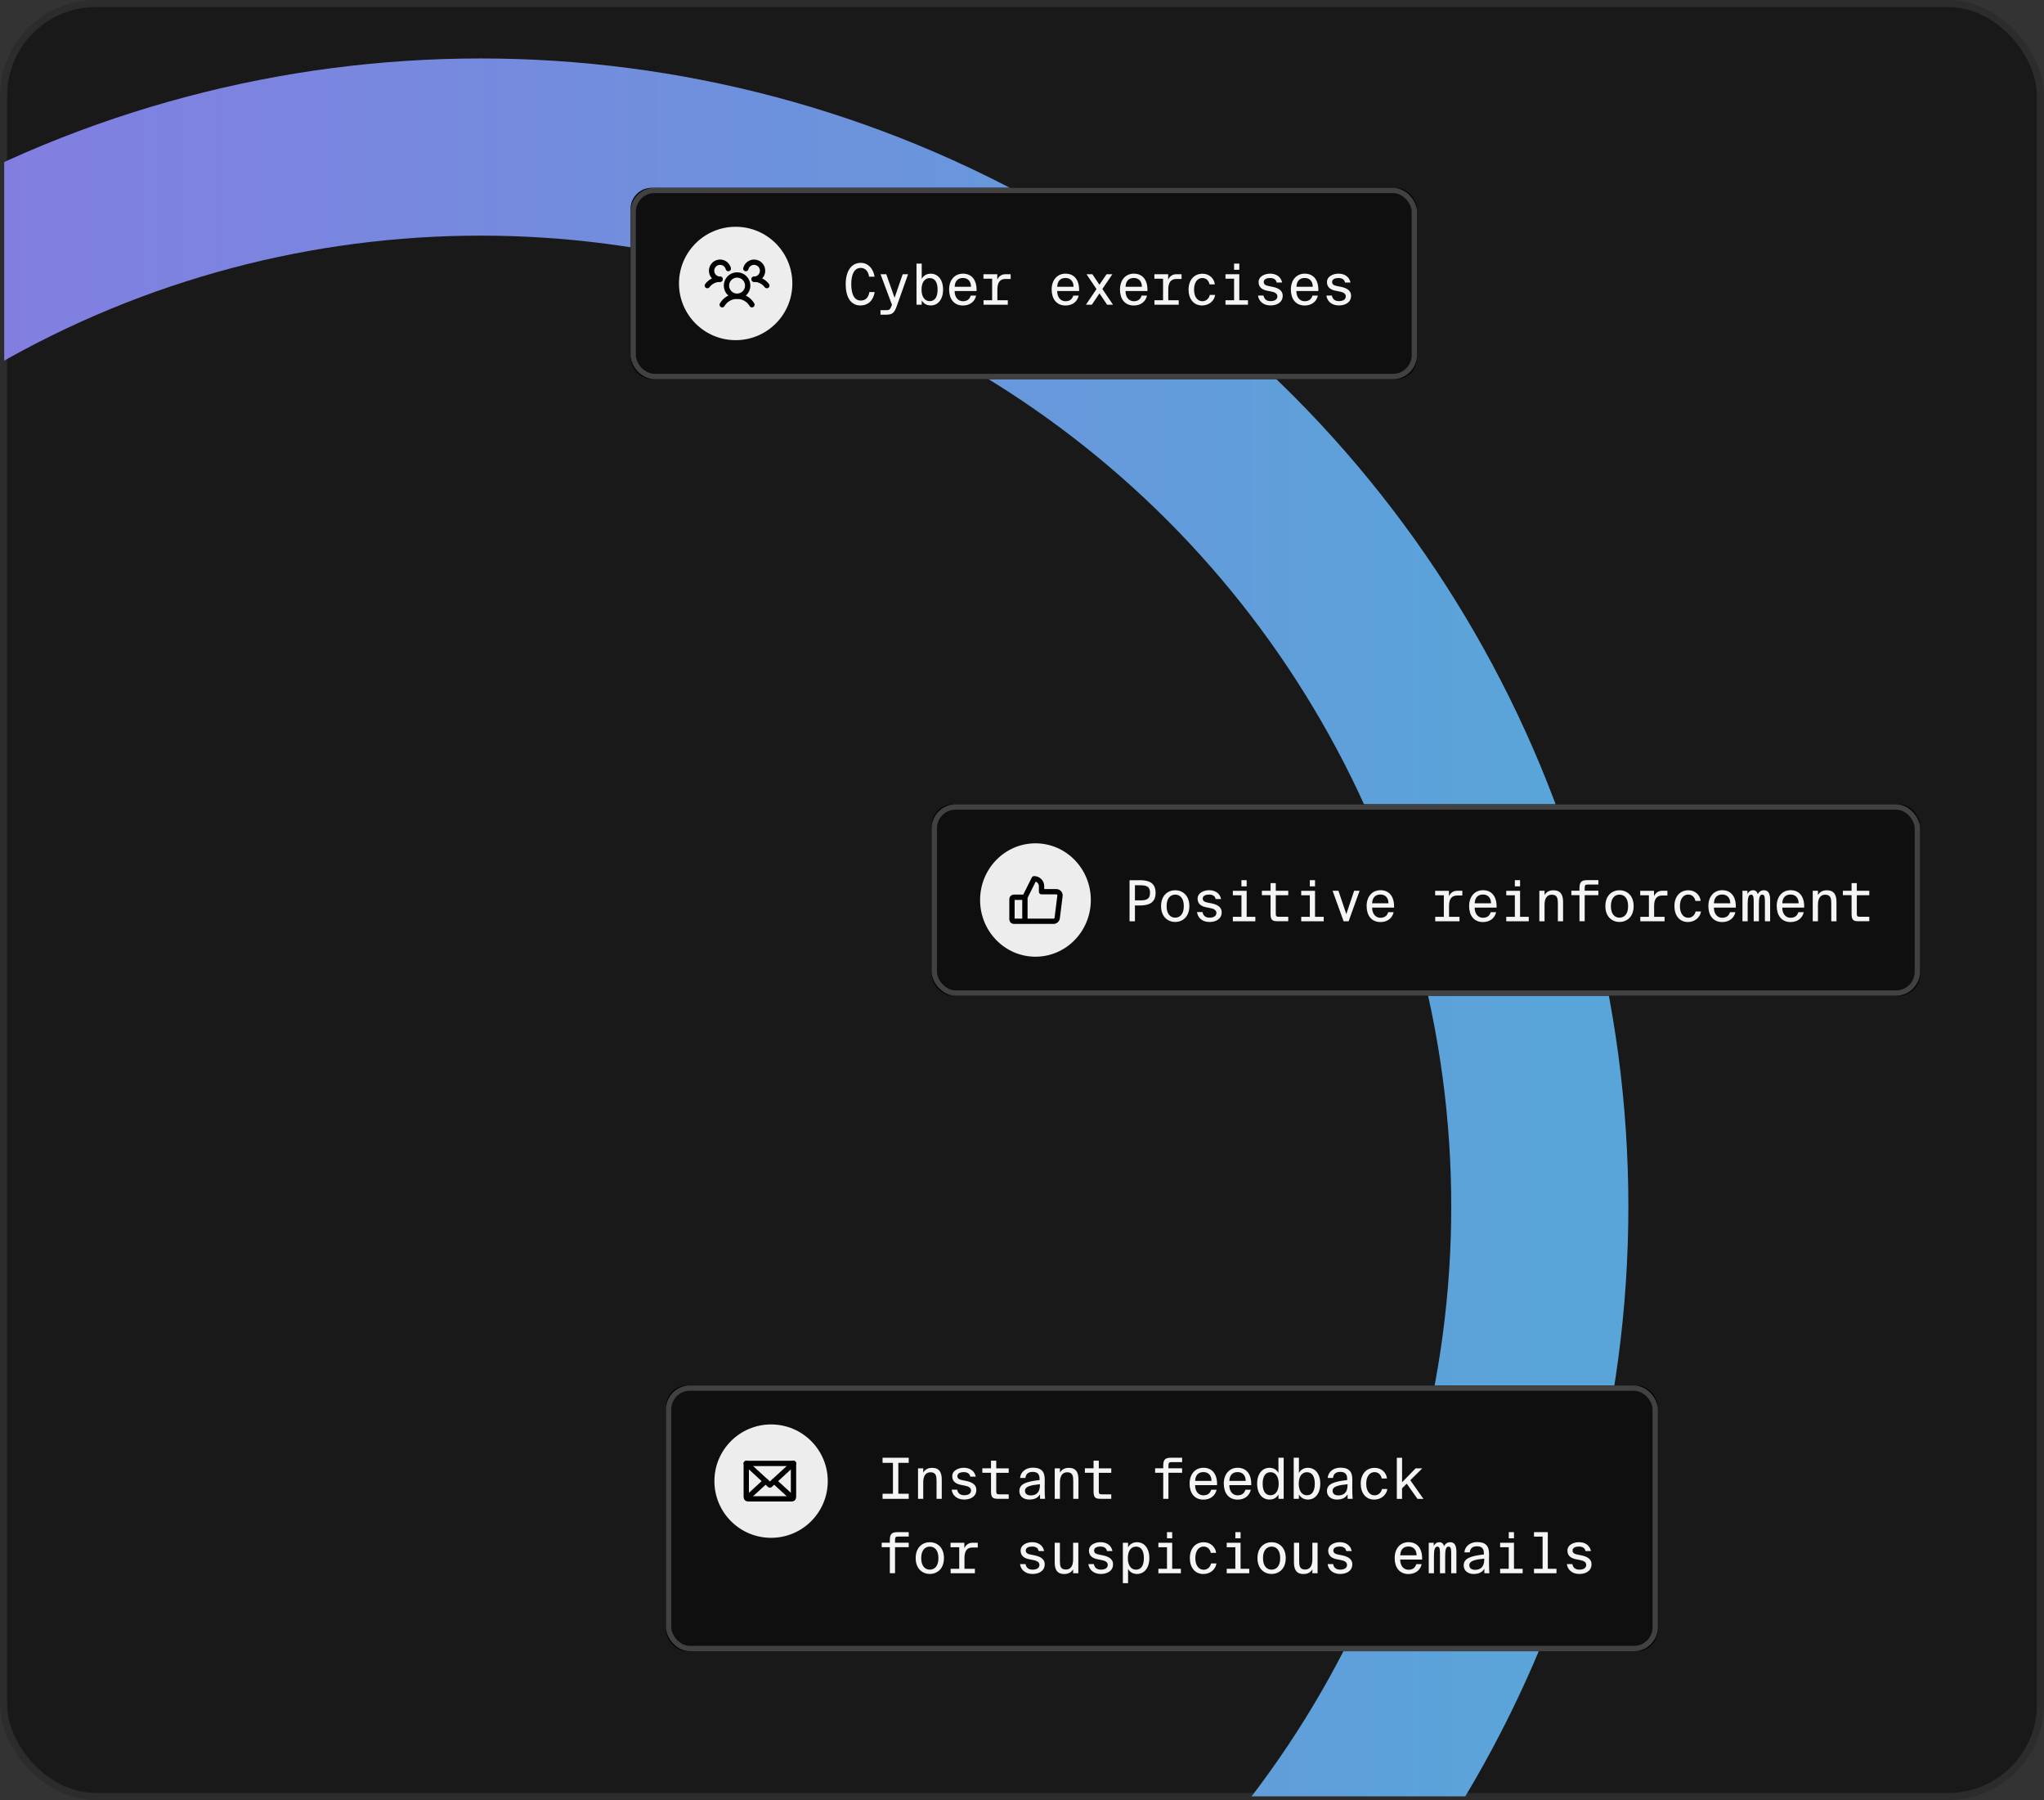
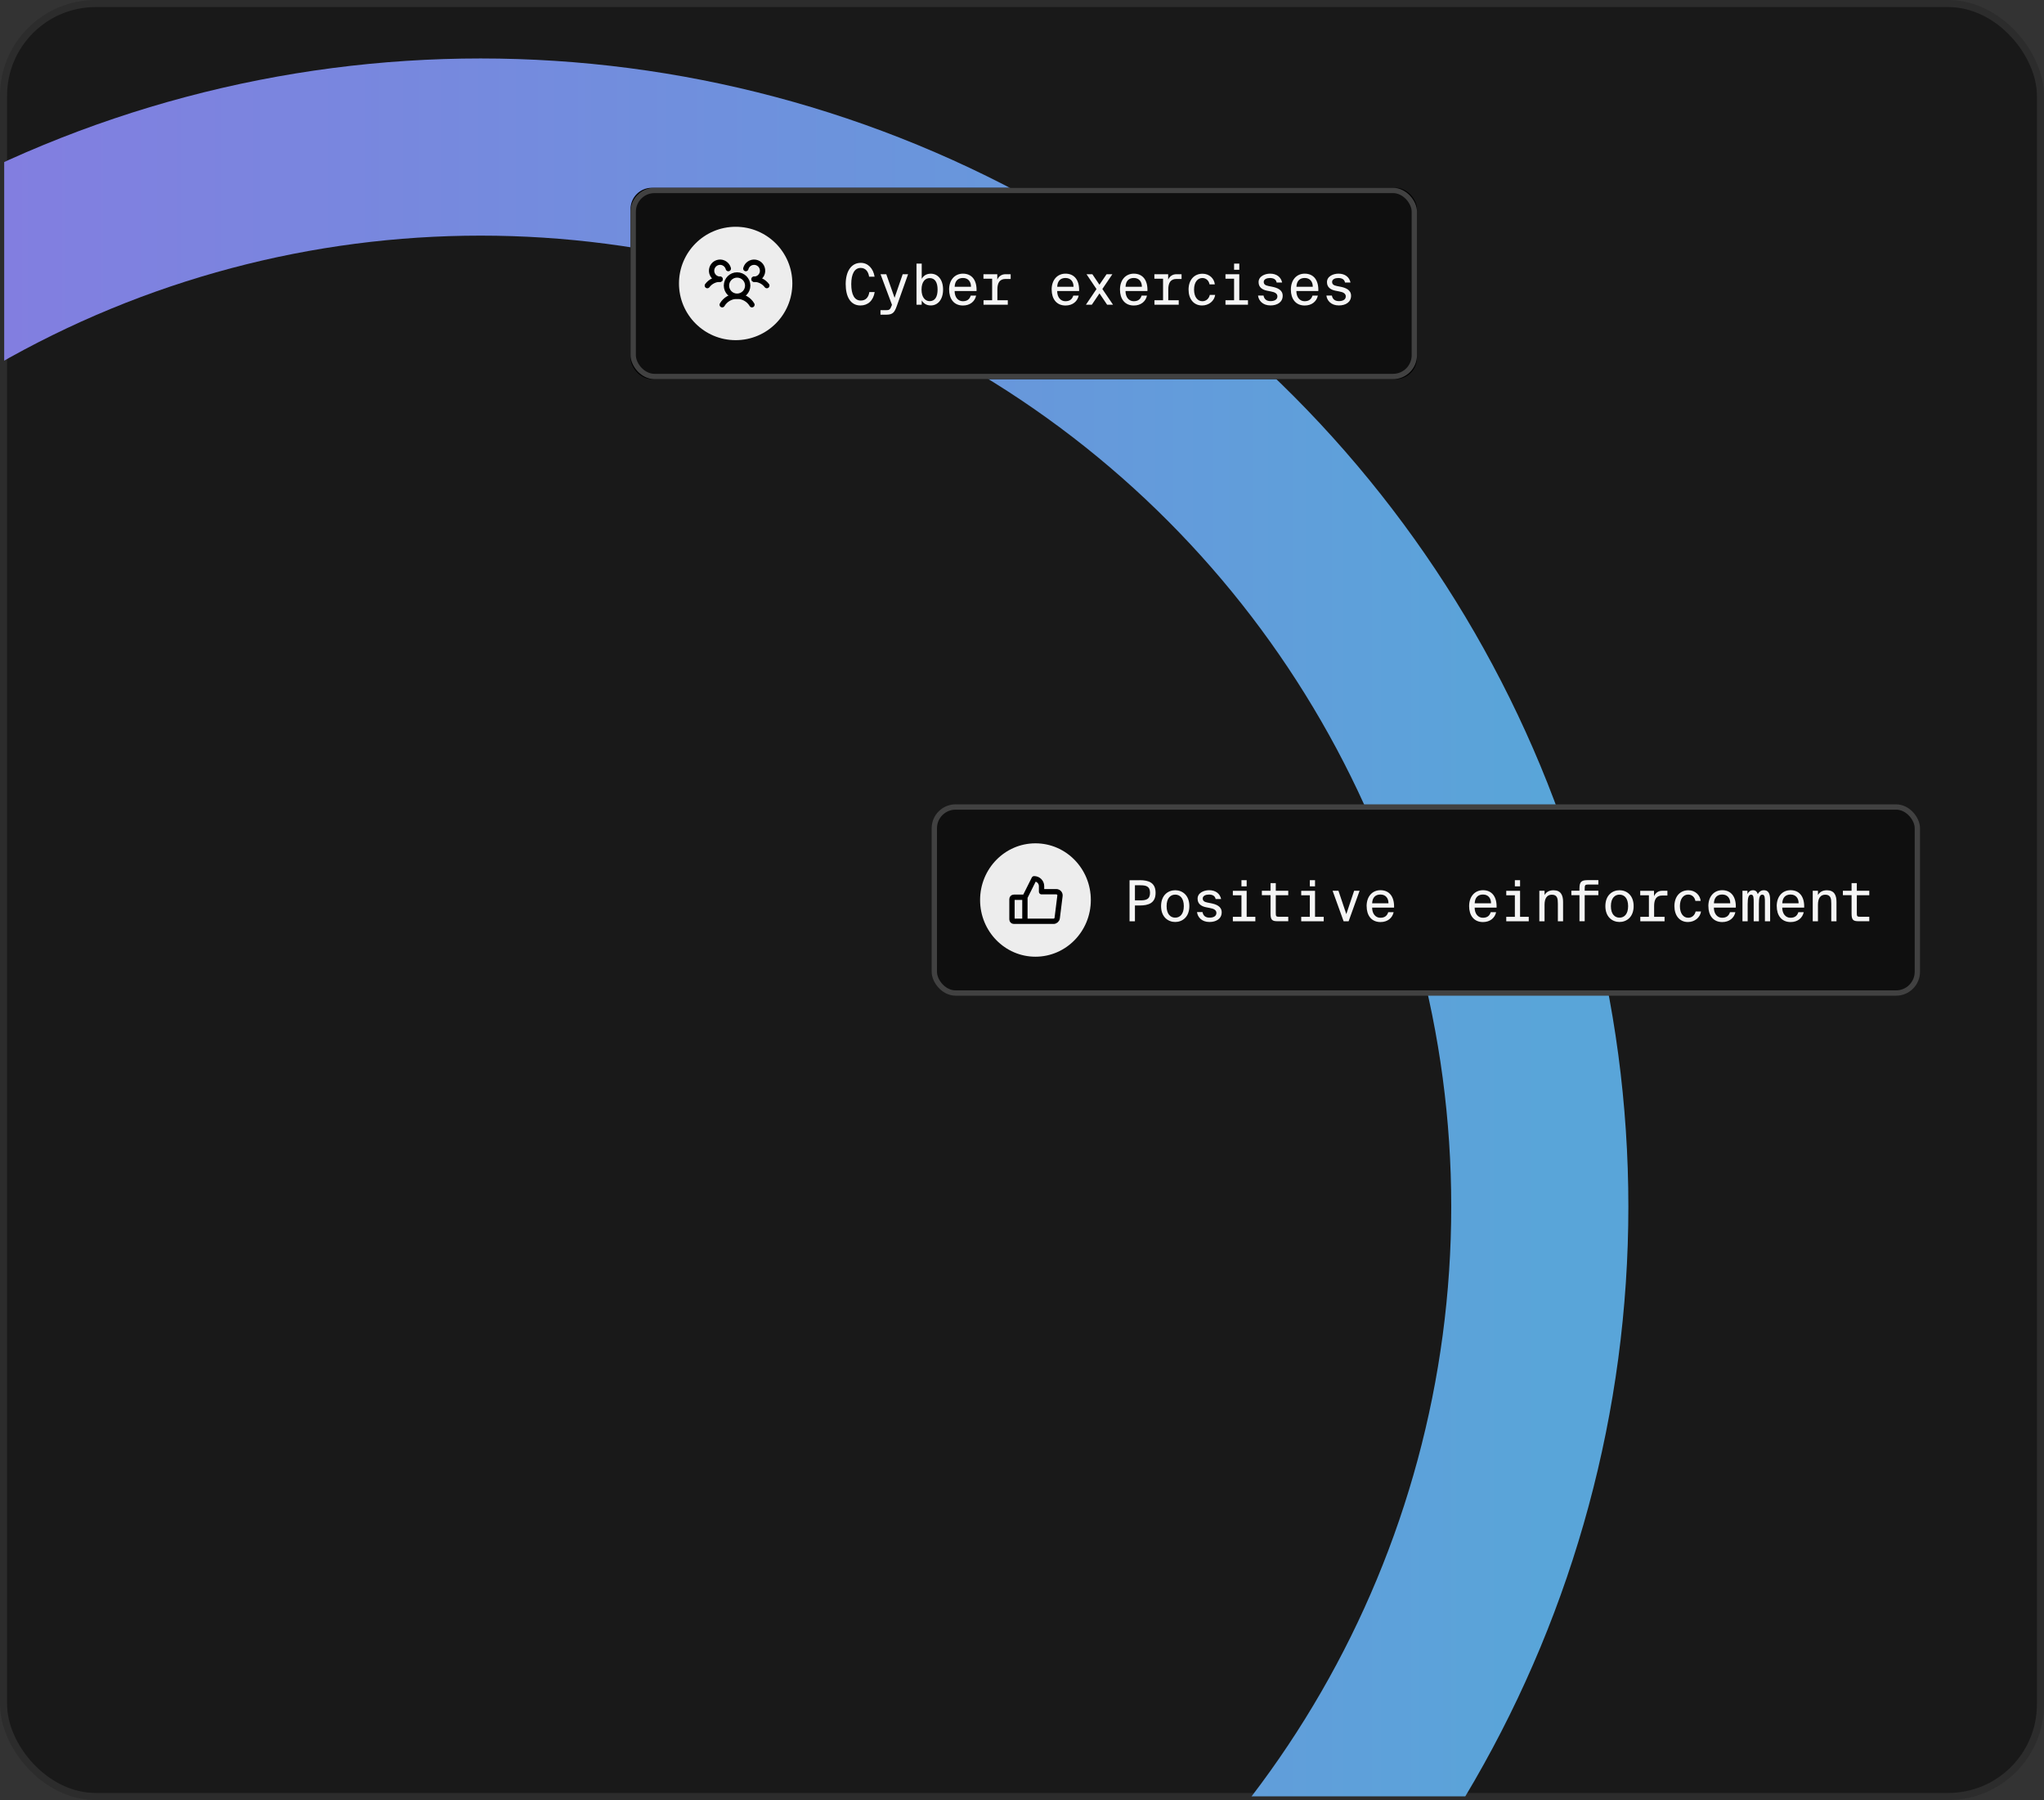
<svg xmlns="http://www.w3.org/2000/svg" id="Layer_1" data-name="Layer 1" viewBox="0 0 577 508">
  <rect x="0" y="0" width="577" height="508" fill="#333333" stroke="none" />
  <defs>
    <style> .cls-1 { fill: #f5f5f5; } .cls-1, .cls-2, .cls-3, .cls-4, .cls-5 { stroke-width: 0px; } .cls-6 { clip-path: url(#clippath); } .cls-2, .cls-7, .cls-8 { fill: none; } .cls-9 { mask: url(#mask); } .cls-3 { fill: #000; } .cls-7 { stroke: url(#linear-gradient); stroke-width: 50px; } .cls-4 { fill: #ededed; } .cls-8 { stroke: #000; stroke-linecap: round; stroke-linejoin: round; } .cls-8, .cls-10 { stroke-width: 1.5px; } .cls-11 { isolation: isolate; } .cls-12 { fill: #191919; stroke: #2c2c2c; stroke-width: 2px; } .cls-5 { fill: #fff; } .cls-13 { mask: url(#mask-3); } .cls-14 { mask: url(#mask-2); } .cls-15 { mask: url(#mask-1); } .cls-10 { fill: #0f0f0f; stroke: #414141; } </style>
    <clipPath id="clippath">
      <rect class="cls-2" x="1.17" y="1" width="575" height="506" rx="26" ry="26" />
    </clipPath>
    <mask id="mask" x="-188.33" y="0" width="765.33" height="664.5" maskUnits="userSpaceOnUse">
      <g id="c">
        <rect id="a" class="cls-5" width="577" height="508" rx="26" ry="26" />
      </g>
    </mask>
    <linearGradient id="linear-gradient" x1="-669.88" y1="794.02" x2="-668.88" y2="794.02" gradientTransform="translate(400423.67 475166.5) scale(598 -598)" gradientUnits="userSpaceOnUse">
      <stop offset="0" stop-color="#926fe3" />
      <stop offset="1" stop-color="#59a5d9" />
    </linearGradient>
    <mask id="mask-1" x="0" y="0" width="577" height="508" maskUnits="userSpaceOnUse">
      <g id="c-2" data-name="c">
        <rect id="a-2" data-name="a" class="cls-5" width="577" height="508" rx="26" ry="26" />
      </g>
    </mask>
    <mask id="mask-2" x="0" y="0" width="577" height="508" maskUnits="userSpaceOnUse">
      <g id="c-3" data-name="c">
-         <rect id="a-3" data-name="a" class="cls-5" width="577" height="508" rx="26" ry="26" />
-       </g>
+         </g>
    </mask>
    <mask id="mask-3" x="0" y="0" width="577" height="508" maskUnits="userSpaceOnUse">
      <g id="c-4" data-name="c">
        <rect id="a-4" data-name="a" class="cls-5" width="577" height="508" rx="26" ry="26" />
      </g>
    </mask>
  </defs>
  <rect class="cls-12" x="1" y="1" width="575" height="506" rx="26" ry="26" />
  <g class="cls-6">
    <g class="cls-9">
      <circle class="cls-7" cx="135.67" cy="340.5" r="299" />
    </g>
  </g>
  <g class="cls-15">
    <g>
-       <rect id="d" class="cls-3" x="263" y="227" width="279" height="54" rx="6" ry="6" />
      <rect class="cls-10" x="263.75" y="227.75" width="277.5" height="52.5" rx="6" ry="6" />
      <g class="cls-11">
        <g class="cls-11">
          <path class="cls-1" d="M321.71,248.4c2.54,0,4.5.69,4.5,3.57s-1.95,3.57-4.5,3.57h-1.33v4.47h-1.52v-11.6h2.85ZM320.38,249.84v4.26h1.52c1.55,0,2.74-.24,2.74-2.13s-1.18-2.13-2.74-2.13h-1.52Z" />
          <path class="cls-1" d="M331.75,251.24c1.97,0,3.99,1.36,3.99,4.48s-2.02,4.48-3.99,4.48-3.99-1.36-3.99-4.48,2.02-4.48,3.99-4.48ZM331.75,258.98c1.31,0,2.43-.96,2.43-3.25s-1.12-3.25-2.43-3.25-2.43.96-2.43,3.25,1.12,3.25,2.43,3.25Z" />
          <path class="cls-1" d="M343.17,253.74c-.19-.96-.94-1.28-1.92-1.28-.86,0-1.73.34-1.73,1.1,0,.67.45.98,1.3,1.15l.96.19c1.49.29,3.09.85,3.09,2.58,0,1.82-1.57,2.72-3.44,2.72-2.24,0-3.36-1.41-3.52-2.79h1.55c.19.99.8,1.57,2,1.57.91,0,1.92-.32,1.92-1.33,0-.8-.72-1.2-1.81-1.39l-1.07-.21c-1.36-.27-2.43-.94-2.43-2.43,0-1.67,1.81-2.39,3.25-2.39,1.83,0,3.07.96,3.39,2.5h-1.54Z" />
          <path class="cls-1" d="M351.92,251.39v7.35h2.45v1.26h-6.35v-1.26h2.43v-6.08h-2.43v-1.26h3.91ZM351.92,248.4v1.74h-1.47v-1.74h1.47Z" />
          <path class="cls-1" d="M358.67,249.23h1.47v2.16h3.52v1.26h-3.52v4.98c0,.88.05,1.1.86,1.1h2.66v1.26h-2.98c-1.57,0-2.02-.37-2.02-2.16v-5.19h-2.45v-1.26h2.45v-2.16Z" />
          <path class="cls-1" d="M371.22,251.39v7.35h2.45v1.26h-6.35v-1.26h2.43v-6.08h-2.43v-1.26h3.91ZM371.22,248.4v1.74h-1.47v-1.74h1.47Z" />
          <path class="cls-1" d="M380.05,257.98l2.21-6.59h1.54l-3.1,8.61h-1.41l-3.11-8.61h1.65l2.22,6.59Z" />
          <path class="cls-1" d="M385.78,255.73c0-2.77,1.63-4.5,3.91-4.5,2.51,0,3.95,1.84,3.84,4.91h-6.19c0,1.73.96,2.87,2.32,2.87,1.28,0,1.92-.61,2.23-1.58h1.52c-.35,1.63-1.7,2.79-3.71,2.79-2.61,0-3.91-1.94-3.91-4.48ZM387.34,254.93h4.61c.02-1.41-.77-2.48-2.27-2.48-1.39,0-2.27.82-2.34,2.48Z" />
-           <path class="cls-1" d="M409.02,251.39v1.54c.42-.96,1.25-1.54,2.31-1.54h1.47v1.34h-1.46c-1.65,0-2.29,1.09-2.29,2.98v3.03h2.95v1.26h-6.85v-1.26h2.43v-6.08h-2.45v-1.26h3.89Z" />
          <path class="cls-1" d="M414.72,255.73c0-2.77,1.63-4.5,3.91-4.5,2.51,0,3.95,1.84,3.84,4.91h-6.19c0,1.73.96,2.87,2.32,2.87,1.28,0,1.92-.61,2.22-1.58h1.52c-.35,1.63-1.7,2.79-3.71,2.79-2.61,0-3.91-1.94-3.91-4.48ZM416.29,254.93h4.61c.02-1.41-.77-2.48-2.27-2.48-1.39,0-2.27.82-2.34,2.48Z" />
          <path class="cls-1" d="M429.1,251.39v7.35h2.45v1.26h-6.35v-1.26h2.43v-6.08h-2.43v-1.26h3.91ZM429.1,248.4v1.74h-1.47v-1.74h1.47Z" />
          <path class="cls-1" d="M436,252.61c.43-.74,1.17-1.36,2.53-1.36,2.08,0,2.71,1.38,2.71,3.28v5.47h-1.47v-4.96c0-1.39-.11-2.54-1.71-2.54-1.33,0-2.05.99-2.05,2.83v4.67h-1.47v-8.61h1.47v1.22Z" />
          <path class="cls-1" d="M445.87,250.76c0-1.79.43-2.37,2.29-2.37h3.04v1.25h-3.01c-.72,0-.85.22-.85,1.12v.62h3.86v1.26h-3.86v7.35h-1.47v-7.35h-2.29v-1.26h2.29v-.62Z" />
          <path class="cls-1" d="M457.17,251.24c1.97,0,3.99,1.36,3.99,4.48s-2.02,4.48-3.99,4.48-3.99-1.36-3.99-4.48,2.02-4.48,3.99-4.48ZM457.17,258.98c1.31,0,2.43-.96,2.43-3.25s-1.12-3.25-2.43-3.25-2.43.96-2.43,3.25,1.12,3.25,2.43,3.25Z" />
          <path class="cls-1" d="M466.91,251.39v1.54c.42-.96,1.25-1.54,2.31-1.54h1.47v1.34h-1.46c-1.65,0-2.29,1.09-2.29,2.98v3.03h2.95v1.26h-6.85v-1.26h2.43v-6.08h-2.45v-1.26h3.89Z" />
          <path class="cls-1" d="M480.08,254.25h-1.49c-.19-1.06-.98-1.79-2.03-1.79-1.28,0-2.34,1.1-2.34,3.27s1.06,3.28,2.34,3.28c1.17,0,1.9-.85,2.1-1.78h1.52c-.24,1.71-1.78,2.98-3.7,2.98-2.38,0-3.81-1.86-3.81-4.48s1.49-4.48,3.95-4.48c2,0,3.33,1.46,3.46,3.01Z" />
          <path class="cls-1" d="M482.25,255.73c0-2.77,1.63-4.5,3.91-4.5,2.51,0,3.95,1.84,3.84,4.91h-6.19c0,1.73.96,2.87,2.32,2.87,1.28,0,1.92-.61,2.23-1.58h1.52c-.35,1.63-1.7,2.79-3.71,2.79-2.61,0-3.91-1.94-3.91-4.48ZM483.82,254.93h4.61c.02-1.41-.77-2.48-2.27-2.48-1.39,0-2.27.82-2.34,2.48Z" />
          <path class="cls-1" d="M497.91,251.24c.9,0,1.78.42,1.78,2.69v6.07h-1.47v-5.31c0-1.25,0-2.21-.74-2.21s-.96.87-.96,2.64v4.88h-1.47v-5.31c0-1.25,0-2.21-.72-2.21s-.98.88-.98,2.67v4.85h-1.47v-8.61h1.41v.91c.29-.56.75-1.06,1.57-1.06s1.15.51,1.34,1.09c.37-.67.93-1.09,1.71-1.09Z" />
          <path class="cls-1" d="M501.55,255.73c0-2.77,1.63-4.5,3.91-4.5,2.51,0,3.95,1.84,3.84,4.91h-6.19c0,1.73.96,2.87,2.32,2.87,1.28,0,1.92-.61,2.23-1.58h1.52c-.35,1.63-1.7,2.79-3.71,2.79-2.61,0-3.91-1.94-3.91-4.48ZM503.12,254.93h4.61c.02-1.41-.77-2.48-2.27-2.48-1.39,0-2.27.82-2.34,2.48Z" />
          <path class="cls-1" d="M513.18,252.61c.43-.74,1.17-1.36,2.53-1.36,2.08,0,2.71,1.38,2.71,3.28v5.47h-1.47v-4.96c0-1.39-.11-2.54-1.71-2.54-1.33,0-2.05.99-2.05,2.83v4.67h-1.47v-8.61h1.47v1.22Z" />
          <path class="cls-1" d="M522.69,249.23h1.47v2.16h3.52v1.26h-3.52v4.98c0,.88.05,1.1.86,1.1h2.66v1.26h-2.98c-1.57,0-2.02-.37-2.02-2.16v-5.19h-2.45v-1.26h2.45v-2.16Z" />
        </g>
      </g>
      <g>
        <ellipse class="cls-4" cx="292.3" cy="254" rx="15.63" ry="16" />
        <path class="cls-8" d="M286.19,253.22h3.13v6.78h-3.13c-.29,0-.52-.23-.52-.52v-5.74c0-.29.23-.52.52-.52ZM289.32,253.22l2.61-5.22c1.15,0,2.09.93,2.09,2.09v1.57h4.17c.3,0,.58.13.78.35.2.22.29.52.25.82l-.78,6.26c-.07.52-.51.91-1.04.91h-8.09" />
      </g>
    </g>
  </g>
  <g class="cls-14">
    <g>
      <rect id="f" class="cls-3" x="188" y="391" width="280" height="75" rx="6" ry="6" />
      <rect class="cls-10" x="188.75" y="391.75" width="278.5" height="73.5" rx="6" ry="6" />
      <g class="cls-11">
        <g class="cls-11">
          <path class="cls-1" d="M249.14,411.4h7.38v1.44h-2.93v8.72h2.93v1.44h-7.38v-1.44h2.93v-8.72h-2.93v-1.44Z" />
          <path class="cls-1" d="M260.61,415.61c.43-.74,1.17-1.36,2.53-1.36,2.08,0,2.71,1.38,2.71,3.28v5.47h-1.47v-4.96c0-1.39-.11-2.54-1.71-2.54-1.33,0-2.05.99-2.05,2.83v4.67h-1.47v-8.61h1.47v1.22Z" />
          <path class="cls-1" d="M273.91,416.74c-.19-.96-.94-1.28-1.92-1.28-.86,0-1.73.34-1.73,1.1,0,.67.45.98,1.3,1.15l.96.19c1.49.29,3.09.85,3.09,2.58,0,1.82-1.57,2.72-3.44,2.72-2.24,0-3.36-1.41-3.52-2.79h1.55c.19.99.8,1.57,2,1.57.91,0,1.92-.32,1.92-1.33,0-.8-.72-1.2-1.81-1.39l-1.07-.21c-1.36-.27-2.43-.94-2.43-2.43,0-1.67,1.81-2.39,3.25-2.39,1.83,0,3.07.96,3.39,2.5h-1.54Z" />
          <path class="cls-1" d="M279.76,412.23h1.47v2.16h3.52v1.26h-3.52v4.98c0,.88.05,1.1.86,1.1h2.66v1.26h-2.98c-1.57,0-2.02-.37-2.02-2.16v-5.19h-2.45v-1.26h2.45v-2.16Z" />
-           <path class="cls-1" d="M287.76,420.76c0-2.05,2.18-2.67,5.7-3.06v-.37c0-1.49-.82-1.94-1.94-1.94-1.33,0-1.95.66-2.05,1.71h-1.5c.14-1.86,1.78-2.9,3.57-2.9,2.38,0,3.41,1.06,3.38,3.44l-.02,2.1c-.02,1.44.06,2.67.11,3.25h-1.41l-.02-1.26c-.53.9-1.42,1.47-3.03,1.47s-2.8-.9-2.8-2.45ZM293.57,418.87c-2.62.26-4.23.62-4.23,1.86,0,.82.59,1.3,1.63,1.3,1.31,0,2.59-.62,2.59-2.91v-.24Z" />
          <path class="cls-1" d="M299.2,415.61c.43-.74,1.17-1.36,2.53-1.36,2.08,0,2.71,1.38,2.71,3.28v5.47h-1.47v-4.96c0-1.39-.11-2.54-1.71-2.54-1.33,0-2.05.99-2.05,2.83v4.67h-1.47v-8.61h1.47v1.22Z" />
          <path class="cls-1" d="M308.71,412.23h1.47v2.16h3.52v1.26h-3.52v4.98c0,.88.05,1.1.86,1.1h2.66v1.26h-2.98c-1.57,0-2.02-.37-2.02-2.16v-5.19h-2.45v-1.26h2.45v-2.16Z" />
          <path class="cls-1" d="M328.37,413.76c0-1.79.43-2.37,2.29-2.37h3.04v1.25h-3.01c-.72,0-.85.22-.85,1.12v.62h3.86v1.26h-3.86v7.35h-1.47v-7.35h-2.29v-1.26h2.29v-.62Z" />
          <path class="cls-1" d="M335.81,418.73c0-2.77,1.63-4.5,3.91-4.5,2.51,0,3.95,1.84,3.84,4.91h-6.2c0,1.73.96,2.87,2.32,2.87,1.28,0,1.92-.61,2.23-1.58h1.52c-.35,1.63-1.7,2.79-3.71,2.79-2.61,0-3.91-1.94-3.91-4.48ZM337.38,417.93h4.61c.02-1.41-.77-2.48-2.27-2.48-1.39,0-2.27.82-2.34,2.48Z" />
          <path class="cls-1" d="M345.46,418.73c0-2.77,1.63-4.5,3.91-4.5,2.51,0,3.95,1.84,3.84,4.91h-6.19c0,1.73.96,2.87,2.32,2.87,1.28,0,1.92-.61,2.23-1.58h1.52c-.35,1.63-1.7,2.79-3.71,2.79-2.61,0-3.91-1.94-3.91-4.48ZM347.03,417.93h4.61c.02-1.41-.77-2.48-2.27-2.48-1.39,0-2.27.82-2.34,2.48Z" />
          <path class="cls-1" d="M360.9,411.4h1.47v11.6h-1.46l-.02-1.22c-.48.82-1.25,1.42-2.54,1.42-1.99,0-3.47-1.63-3.47-4.48s1.49-4.48,3.47-4.48c1.3,0,2.06.61,2.54,1.44v-4.29ZM358.66,415.48c-1.47,0-2.22,1.2-2.22,3.25s.75,3.26,2.22,3.26c1.23,0,2.3-1.01,2.3-3.26s-1.07-3.25-2.3-3.25Z" />
          <path class="cls-1" d="M366.68,415.68c.5-.83,1.26-1.44,2.56-1.44,1.97,0,3.46,1.65,3.46,4.48s-1.49,4.48-3.46,4.48c-1.3,0-2.06-.61-2.56-1.42l-.02,1.22h-1.46v-11.6h1.47v4.29ZM368.92,421.99c1.49,0,2.23-1.22,2.23-3.26s-.74-3.25-2.23-3.25c-1.22,0-2.3.98-2.3,3.25s1.09,3.26,2.3,3.26Z" />
          <path class="cls-1" d="M374.59,420.76c0-2.05,2.18-2.67,5.7-3.06v-.37c0-1.49-.82-1.94-1.94-1.94-1.33,0-1.95.66-2.05,1.71h-1.5c.14-1.86,1.78-2.9,3.57-2.9,2.38,0,3.41,1.06,3.38,3.44l-.02,2.1c-.02,1.44.06,2.67.11,3.25h-1.41l-.02-1.26c-.53.9-1.43,1.47-3.03,1.47s-2.8-.9-2.8-2.45ZM380.41,418.87c-2.62.26-4.23.62-4.23,1.86,0,.82.59,1.3,1.63,1.3,1.31,0,2.59-.62,2.59-2.91v-.24Z" />
          <path class="cls-1" d="M391.53,417.25h-1.49c-.19-1.06-.98-1.79-2.03-1.79-1.28,0-2.34,1.1-2.34,3.27s1.06,3.28,2.34,3.28c1.17,0,1.91-.85,2.1-1.78h1.52c-.24,1.71-1.78,2.98-3.7,2.98-2.38,0-3.81-1.86-3.81-4.48s1.49-4.48,3.95-4.48c2,0,3.33,1.46,3.46,3.01Z" />
          <path class="cls-1" d="M395.79,411.4v6.92l3.81-3.92h1.89l-3.38,3.34,3.71,5.27h-1.68l-3.03-4.29-1.33,1.31v2.98h-1.47v-11.6h1.47Z" />
        </g>
        <g class="cls-11">
          <path class="cls-1" d="M251.19,434.76c0-1.79.43-2.37,2.29-2.37h3.04v1.25h-3.01c-.72,0-.85.22-.85,1.12v.62h3.86v1.26h-3.86v7.35h-1.47v-7.35h-2.29v-1.26h2.29v-.62Z" />
          <path class="cls-1" d="M262.48,435.24c1.97,0,3.99,1.36,3.99,4.48s-2.02,4.48-3.99,4.48-3.99-1.36-3.99-4.48,2.02-4.48,3.99-4.48ZM262.48,442.98c1.31,0,2.43-.96,2.43-3.25s-1.12-3.25-2.43-3.25-2.43.96-2.43,3.25,1.12,3.25,2.43,3.25Z" />
          <path class="cls-1" d="M272.23,435.39v1.54c.42-.96,1.25-1.54,2.31-1.54h1.47v1.34h-1.46c-1.65,0-2.29,1.09-2.29,2.98v3.03h2.94v1.26h-6.85v-1.26h2.43v-6.08h-2.45v-1.26h3.89Z" />
          <path class="cls-1" d="M293.21,437.74c-.19-.96-.94-1.28-1.92-1.28-.87,0-1.73.34-1.73,1.1,0,.67.45.98,1.3,1.15l.96.19c1.49.29,3.09.85,3.09,2.58,0,1.82-1.57,2.72-3.44,2.72-2.24,0-3.36-1.41-3.52-2.79h1.55c.19.99.8,1.57,2,1.57.91,0,1.92-.32,1.92-1.33,0-.8-.72-1.2-1.81-1.39l-1.07-.21c-1.36-.27-2.43-.94-2.43-2.43,0-1.67,1.81-2.39,3.25-2.39,1.83,0,3.07.96,3.39,2.5h-1.54Z" />
          <path class="cls-1" d="M302.93,442.9c-.46.74-1.15,1.31-2.53,1.31-2.08,0-2.67-1.38-2.67-3.28v-5.54h1.47v5.03c0,1.39.08,2.53,1.68,2.53,1.33,0,2.05-.98,2.05-2.82v-4.74h1.47v8.61h-1.47v-1.1Z" />
          <path class="cls-1" d="M312.5,437.74c-.19-.96-.95-1.28-1.92-1.28-.86,0-1.73.34-1.73,1.1,0,.67.45.98,1.3,1.15l.96.19c1.49.29,3.09.85,3.09,2.58,0,1.82-1.57,2.72-3.44,2.72-2.24,0-3.36-1.41-3.52-2.79h1.55c.19.99.8,1.57,2,1.57.91,0,1.92-.32,1.92-1.33,0-.8-.72-1.2-1.81-1.39l-1.07-.21c-1.36-.27-2.43-.94-2.43-2.43,0-1.67,1.81-2.39,3.25-2.39,1.83,0,3.07.96,3.39,2.5h-1.54Z" />
          <path class="cls-1" d="M318.44,436.68c.48-.83,1.27-1.44,2.54-1.44,1.99,0,3.47,1.65,3.47,4.48s-1.49,4.48-3.47,4.48c-1.28,0-2.06-.61-2.54-1.42v4.02h-1.47v-11.41h1.47v1.3ZM320.68,442.99c1.47,0,2.23-1.22,2.23-3.26s-.75-3.25-2.23-3.25c-1.23,0-2.3.98-2.3,3.25s1.07,3.26,2.3,3.26Z" />
          <path class="cls-1" d="M330.9,435.39v7.35h2.45v1.26h-6.35v-1.26h2.43v-6.08h-2.43v-1.26h3.9ZM330.9,432.4v1.74h-1.47v-1.74h1.47Z" />
          <path class="cls-1" d="M343.29,438.25h-1.49c-.19-1.06-.98-1.79-2.03-1.79-1.28,0-2.34,1.1-2.34,3.27s1.06,3.28,2.34,3.28c1.17,0,1.91-.85,2.1-1.78h1.52c-.24,1.71-1.78,2.98-3.7,2.98-2.38,0-3.81-1.86-3.81-4.48s1.49-4.48,3.95-4.48c2,0,3.33,1.46,3.46,3.01Z" />
          <path class="cls-1" d="M350.2,435.39v7.35h2.45v1.26h-6.36v-1.26h2.43v-6.08h-2.43v-1.26h3.91ZM350.2,432.4v1.74h-1.47v-1.74h1.47Z" />
          <path class="cls-1" d="M358.96,435.24c1.97,0,3.99,1.36,3.99,4.48s-2.02,4.48-3.99,4.48-3.99-1.36-3.99-4.48,2.02-4.48,3.99-4.48ZM358.96,442.98c1.31,0,2.43-.96,2.43-3.25s-1.12-3.25-2.43-3.25-2.43.96-2.43,3.25,1.12,3.25,2.43,3.25Z" />
          <path class="cls-1" d="M370.47,442.9c-.46.74-1.15,1.31-2.53,1.31-2.08,0-2.67-1.38-2.67-3.28v-5.54h1.47v5.03c0,1.39.08,2.53,1.68,2.53,1.33,0,2.05-.98,2.05-2.82v-4.74h1.47v8.61h-1.47v-1.1Z" />
          <path class="cls-1" d="M380.04,437.74c-.19-.96-.94-1.28-1.92-1.28-.86,0-1.73.34-1.73,1.1,0,.67.45.98,1.3,1.15l.96.19c1.49.29,3.09.85,3.09,2.58,0,1.82-1.57,2.72-3.44,2.72-2.24,0-3.36-1.41-3.52-2.79h1.55c.19.99.8,1.57,2,1.57.91,0,1.92-.32,1.92-1.33,0-.8-.72-1.2-1.81-1.39l-1.07-.21c-1.36-.27-2.43-.94-2.43-2.43,0-1.67,1.81-2.39,3.25-2.39,1.83,0,3.07.96,3.39,2.5h-1.54Z" />
          <path class="cls-1" d="M393.7,439.73c0-2.77,1.63-4.5,3.91-4.5,2.51,0,3.95,1.84,3.84,4.91h-6.19c0,1.73.96,2.87,2.32,2.87,1.28,0,1.92-.61,2.22-1.58h1.52c-.35,1.63-1.7,2.79-3.71,2.79-2.61,0-3.91-1.94-3.91-4.48ZM395.27,438.93h4.61c.02-1.41-.77-2.48-2.27-2.48-1.39,0-2.27.82-2.34,2.48Z" />
          <path class="cls-1" d="M409.35,435.24c.9,0,1.78.42,1.78,2.69v6.07h-1.47v-5.31c0-1.25,0-2.21-.74-2.21s-.96.87-.96,2.64v4.88h-1.47v-5.31c0-1.25,0-2.21-.72-2.21s-.98.88-.98,2.67v4.85h-1.47v-8.61h1.41v.91c.29-.56.75-1.06,1.57-1.06s1.15.51,1.34,1.09c.37-.67.93-1.09,1.71-1.09Z" />
          <path class="cls-1" d="M413.19,441.76c0-2.05,2.18-2.67,5.7-3.06v-.37c0-1.49-.82-1.94-1.94-1.94-1.33,0-1.95.66-2.05,1.71h-1.5c.14-1.86,1.78-2.9,3.57-2.9,2.38,0,3.41,1.06,3.38,3.44l-.02,2.1c-.02,1.44.06,2.67.11,3.25h-1.41l-.02-1.26c-.53.9-1.43,1.47-3.03,1.47s-2.8-.9-2.8-2.45ZM419,439.87c-2.62.26-4.23.62-4.23,1.86,0,.82.59,1.3,1.63,1.3,1.31,0,2.59-.62,2.59-2.91v-.24Z" />
          <path class="cls-1" d="M427.38,435.39v7.35h2.45v1.26h-6.36v-1.26h2.43v-6.08h-2.43v-1.26h3.91ZM427.38,432.4v1.74h-1.47v-1.74h1.47Z" />
          <path class="cls-1" d="M436.93,432.4v10.34h2.45v1.26h-6.35v-1.26h2.43v-9.09h-2.43v-1.25h3.91Z" />
          <path class="cls-1" d="M447.57,437.74c-.19-.96-.94-1.28-1.92-1.28-.87,0-1.73.34-1.73,1.1,0,.67.45.98,1.3,1.15l.96.19c1.49.29,3.09.85,3.09,2.58,0,1.82-1.57,2.72-3.44,2.72-2.24,0-3.36-1.41-3.52-2.79h1.55c.19.99.8,1.57,2,1.57.91,0,1.92-.32,1.92-1.33,0-.8-.72-1.2-1.81-1.39l-1.07-.21c-1.36-.27-2.43-.94-2.43-2.43,0-1.67,1.81-2.39,3.25-2.39,1.83,0,3.07.96,3.39,2.5h-1.54Z" />
        </g>
      </g>
      <g>
-         <circle class="cls-4" cx="217.67" cy="418" r="16" />
        <g>
          <polyline class="cls-8" points="224 413 217.33 419.11 210.67 413" />
          <path class="cls-8" d="M210.67,413h13.33v9.44c0,.31-.25.56-.56.56h-12.22c-.31,0-.56-.25-.56-.56v-9.44Z" />
          <line class="cls-8" x1="216.12" y1="418" x2="210.84" y2="422.84" />
          <line class="cls-8" x1="223.83" y1="422.84" x2="218.54" y2="418" />
        </g>
      </g>
    </g>
  </g>
  <g class="cls-13">
    <g>
      <rect id="h" class="cls-3" x="178" y="53" width="222" height="54" rx="6" ry="6" />
      <rect class="cls-10" x="178.75" y="53.75" width="220.5" height="52.5" rx="6" ry="6" />
      <g class="cls-11">
        <g class="cls-11">
          <path class="cls-1" d="M246.92,82.4c-.4,2.48-1.94,3.81-4.03,3.81-2.83,0-4.16-2.51-4.16-6.03s1.5-6,4.27-6c2,0,3.51,1.55,3.89,3.91h-1.55c-.19-1.33-.91-2.48-2.38-2.48-1.68,0-2.66,1.62-2.66,4.58s.91,4.63,2.69,4.63c1.47,0,2.21-1.01,2.42-2.4h1.52Z" />
          <path class="cls-1" d="M248.55,88.8v-1.26h1.55c.9,0,1.18-.11,1.63-1.34l.06-.19-3.22-8.61h1.62l2.34,6.64,2.29-6.64h1.52l-3.19,8.98c-.61,1.7-1.09,2.43-2.91,2.43h-1.7Z" />
          <path class="cls-1" d="M260.2,78.68c.5-.83,1.26-1.44,2.56-1.44,1.97,0,3.46,1.65,3.46,4.48s-1.49,4.48-3.46,4.48c-1.3,0-2.06-.61-2.56-1.42l-.02,1.22h-1.46v-11.6h1.47v4.29ZM262.44,84.99c1.49,0,2.23-1.22,2.23-3.26s-.74-3.25-2.23-3.25c-1.22,0-2.3.98-2.3,3.25s1.09,3.26,2.3,3.26Z" />
          <path class="cls-1" d="M267.92,81.73c0-2.77,1.63-4.5,3.91-4.5,2.51,0,3.95,1.84,3.84,4.91h-6.19c0,1.73.96,2.87,2.32,2.87,1.28,0,1.92-.61,2.23-1.58h1.52c-.35,1.63-1.7,2.79-3.71,2.79-2.61,0-3.91-1.94-3.91-4.48ZM269.49,80.93h4.61c.02-1.41-.77-2.48-2.27-2.48-1.39,0-2.27.82-2.34,2.48Z" />
          <path class="cls-1" d="M281.52,77.39v1.54c.42-.96,1.25-1.54,2.31-1.54h1.47v1.34h-1.46c-1.65,0-2.29,1.09-2.29,2.98v3.03h2.94v1.26h-6.85v-1.26h2.43v-6.08h-2.45v-1.26h3.89Z" />
          <path class="cls-1" d="M296.87,81.73c0-2.77,1.63-4.5,3.91-4.5,2.51,0,3.95,1.84,3.84,4.91h-6.19c0,1.73.96,2.87,2.32,2.87,1.28,0,1.92-.61,2.23-1.58h1.52c-.35,1.63-1.7,2.79-3.71,2.79-2.61,0-3.91-1.94-3.91-4.48ZM298.44,80.93h4.61c.02-1.41-.77-2.48-2.27-2.48-1.39,0-2.27.82-2.34,2.48Z" />
          <path class="cls-1" d="M311.19,81.57l3.01,4.43h-1.67l-2.16-3.2-2.16,3.2h-1.67l2.99-4.42-2.82-4.19h1.65l2,2.96,2.02-2.96h1.63l-2.83,4.18Z" />
          <path class="cls-1" d="M316.16,81.73c0-2.77,1.63-4.5,3.91-4.5,2.51,0,3.95,1.84,3.84,4.91h-6.19c0,1.73.96,2.87,2.32,2.87,1.28,0,1.92-.61,2.22-1.58h1.52c-.35,1.63-1.7,2.79-3.71,2.79-2.61,0-3.91-1.94-3.91-4.48ZM317.73,80.93h4.61c.02-1.41-.77-2.48-2.27-2.48-1.39,0-2.27.82-2.34,2.48Z" />
          <path class="cls-1" d="M329.76,77.39v1.54c.42-.96,1.25-1.54,2.31-1.54h1.47v1.34h-1.46c-1.65,0-2.29,1.09-2.29,2.98v3.03h2.95v1.26h-6.85v-1.26h2.43v-6.08h-2.45v-1.26h3.89Z" />
          <path class="cls-1" d="M342.93,80.25h-1.49c-.19-1.06-.98-1.79-2.03-1.79-1.28,0-2.34,1.1-2.34,3.27s1.06,3.28,2.34,3.28c1.17,0,1.91-.85,2.1-1.78h1.52c-.24,1.71-1.78,2.98-3.7,2.98-2.38,0-3.81-1.86-3.81-4.48s1.49-4.48,3.95-4.48c2,0,3.33,1.46,3.46,3.01Z" />
          <path class="cls-1" d="M349.84,77.39v7.35h2.45v1.26h-6.35v-1.26h2.43v-6.08h-2.43v-1.26h3.91ZM349.84,74.4v1.74h-1.47v-1.74h1.47Z" />
          <path class="cls-1" d="M360.39,79.74c-.19-.96-.94-1.28-1.92-1.28-.87,0-1.73.34-1.73,1.1,0,.67.45.98,1.3,1.15l.96.19c1.49.29,3.09.85,3.09,2.58,0,1.82-1.57,2.72-3.44,2.72-2.24,0-3.36-1.41-3.52-2.79h1.55c.19.99.8,1.57,2,1.57.91,0,1.92-.32,1.92-1.33,0-.8-.72-1.2-1.81-1.39l-1.07-.21c-1.36-.27-2.43-.94-2.43-2.43,0-1.67,1.81-2.39,3.25-2.39,1.83,0,3.07.96,3.39,2.5h-1.54Z" />
          <path class="cls-1" d="M364.4,81.73c0-2.77,1.63-4.5,3.91-4.5,2.51,0,3.95,1.84,3.84,4.91h-6.2c0,1.73.96,2.87,2.32,2.87,1.28,0,1.92-.61,2.23-1.58h1.52c-.35,1.63-1.7,2.79-3.71,2.79-2.61,0-3.91-1.94-3.91-4.48ZM365.97,80.93h4.61c.02-1.41-.77-2.48-2.27-2.48-1.39,0-2.27.82-2.34,2.48Z" />
          <path class="cls-1" d="M379.69,79.74c-.19-.96-.95-1.28-1.92-1.28-.86,0-1.73.34-1.73,1.1,0,.67.45.98,1.3,1.15l.96.19c1.49.29,3.09.85,3.09,2.58,0,1.82-1.57,2.72-3.44,2.72-2.24,0-3.36-1.41-3.52-2.79h1.55c.19.99.8,1.57,2,1.57.91,0,1.92-.32,1.92-1.33,0-.8-.72-1.2-1.81-1.39l-1.07-.21c-1.36-.27-2.43-.94-2.43-2.43,0-1.67,1.81-2.39,3.25-2.39,1.83,0,3.07.96,3.39,2.5h-1.54Z" />
        </g>
      </g>
      <g>
        <circle class="cls-4" cx="207.67" cy="80" r="16" />
        <g>
          <path class="cls-8" d="M212.87,78.8c1.42,0,2.75.67,3.6,1.8M199.67,80.6c.85-1.13,2.18-1.8,3.6-1.8" />
          <circle class="cls-8" cx="208.07" cy="80.6" r="3" />
          <path class="cls-8" d="M203.87,86c.88-1.49,2.47-2.4,4.2-2.4s3.32.91,4.2,2.4M210.54,75.8c.31-1.21,1.5-1.97,2.73-1.77,1.23.21,2.09,1.32,1.99,2.57s-1.14,2.2-2.39,2.2M203.27,78.8c-1.25,0-2.29-.96-2.39-2.2s.76-2.36,1.99-2.57c1.23-.21,2.41.56,2.73,1.77" />
        </g>
      </g>
    </g>
  </g>
</svg>